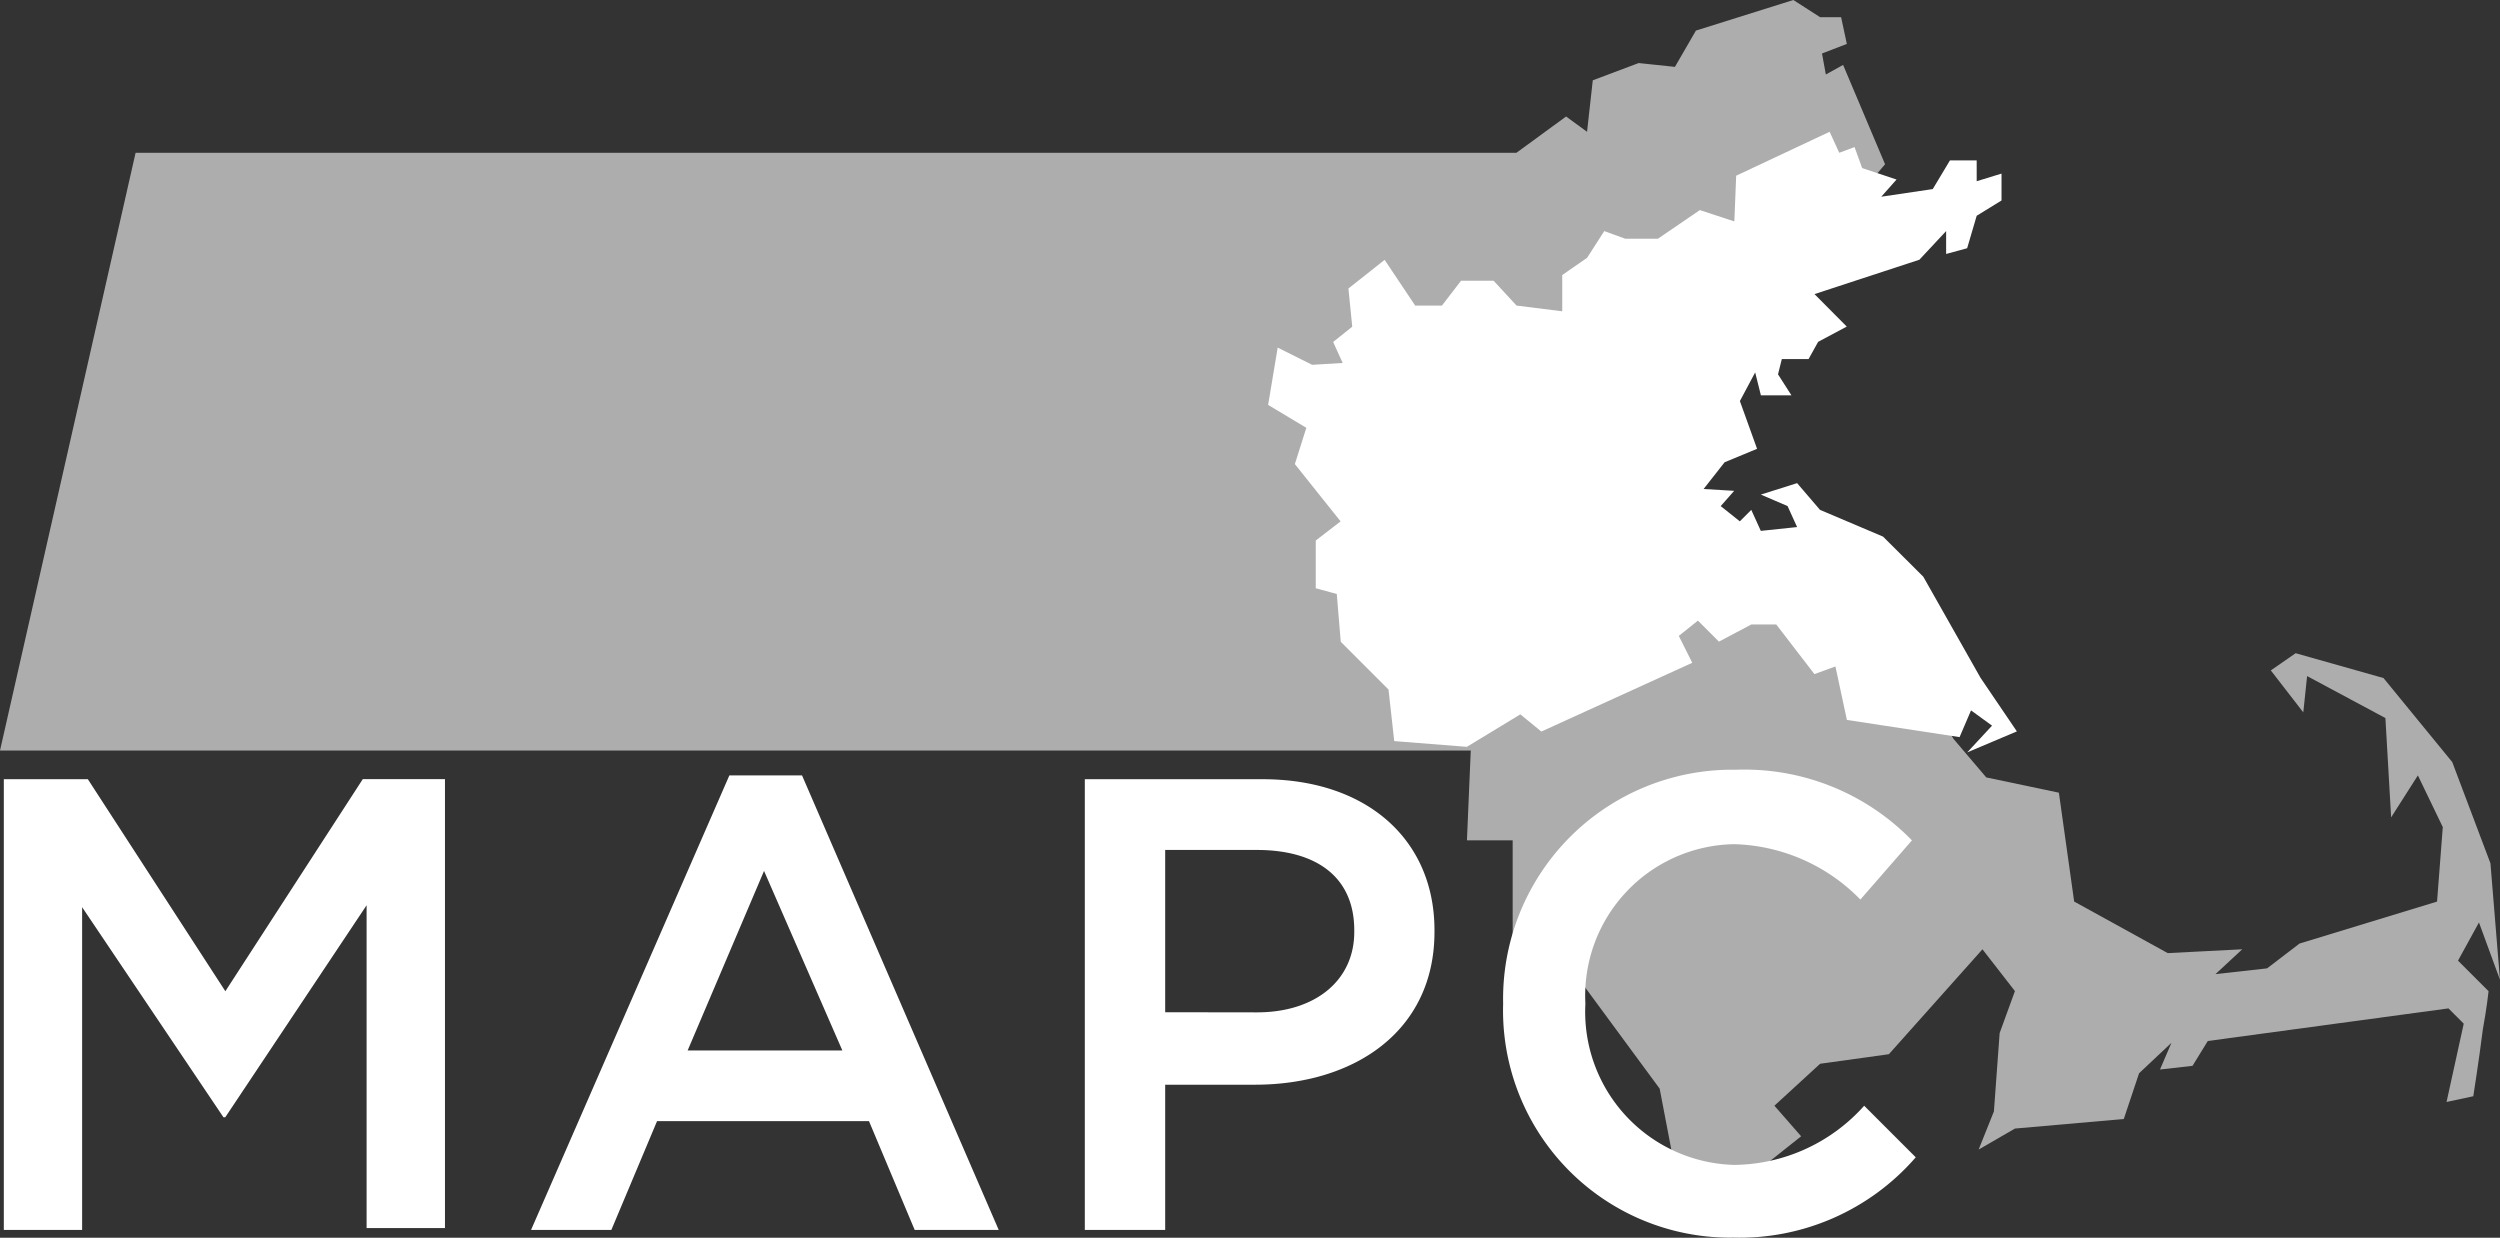
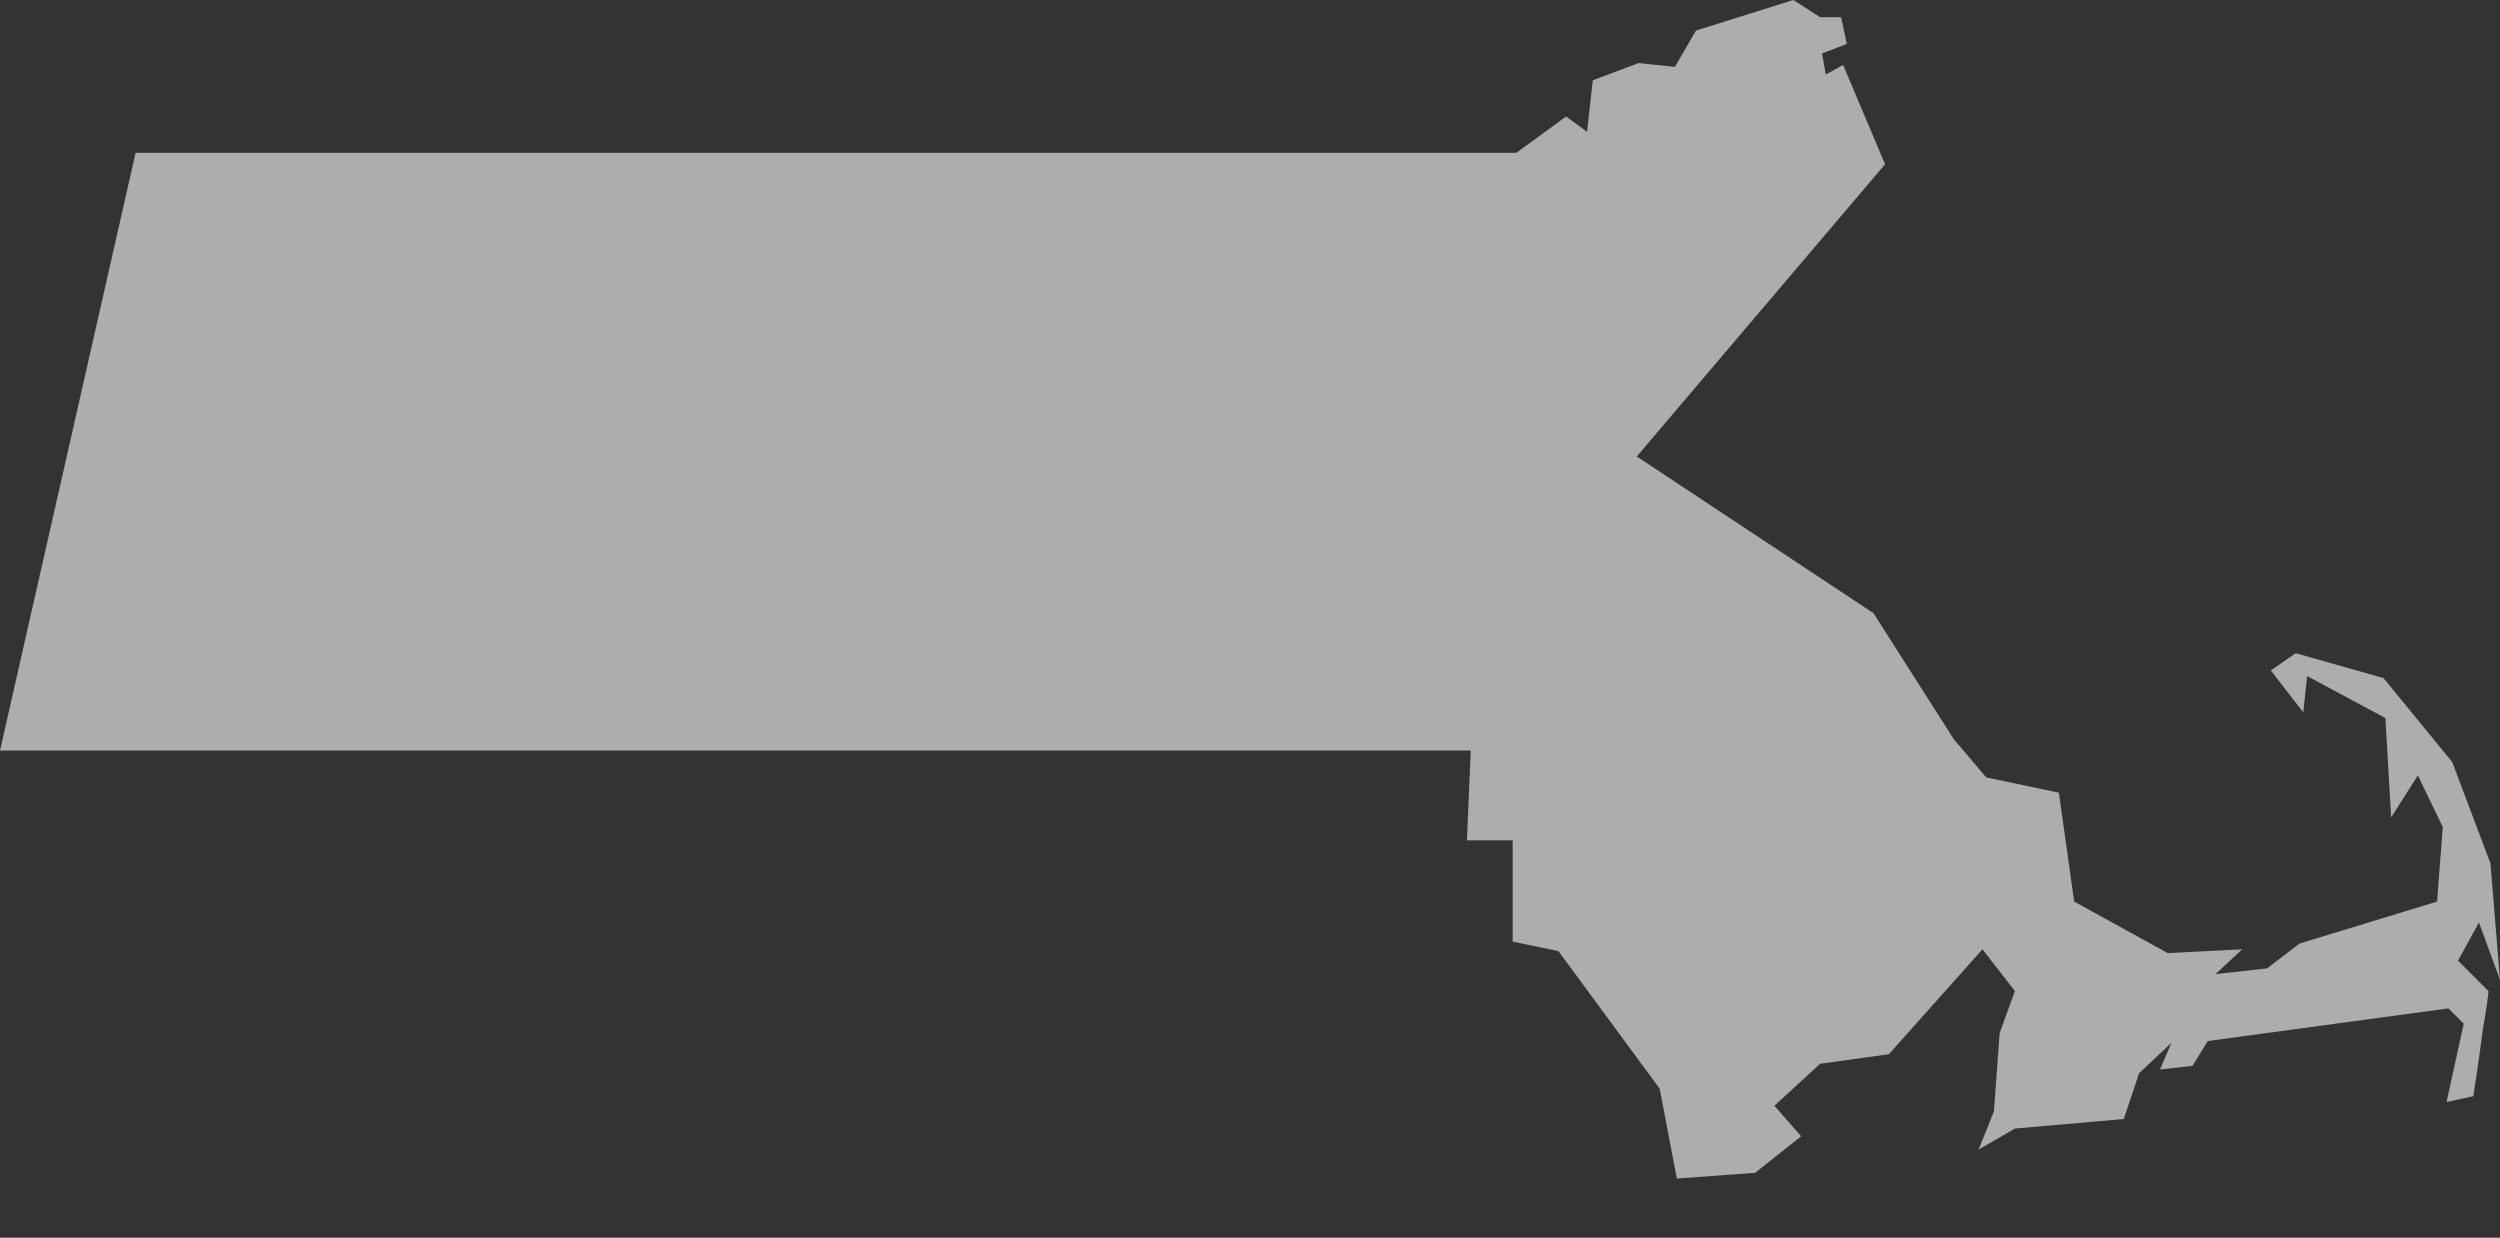
<svg xmlns="http://www.w3.org/2000/svg" viewBox="0 0 92.94 46.013">
  <rect x="0" y="0" width="92.94" height="46.013" fill="#333333" stroke="none" />
  <defs>
    <style>
      .cls-1, .cls-2 {
        fill: #fff;
      }

      .cls-1 {
        opacity: 0.6;
      }
    </style>
  </defs>
  <g id="mapc-logo" transform="translate(0 0)">
    <path id="Tracé_1" data-name="Tracé 1" class="cls-1" d="M5.041,5.68H56.375l1.846-1.349L59,4.9l.213-1.914,1.705-.642,1.349.142.781-1.349L66.67,0l.994.639h.781l.213.994-.923.355.142.781.642-.355,1.56,3.692-9.23,10.864,8.8,5.825,2.985,4.686,1.207,1.42,2.7.568.568,4.047,3.479,1.917,2.769-.142-.994.923L84.281,36l1.207-.923,5.112-1.56.213-2.769-.926-1.922-.994,1.56-.213-3.692-2.911-1.56-.142,1.349-1.207-1.56.923-.639,3.266.923,2.556,3.124,1.42,3.763.354,4.329-.781-2.13-.779,1.42,1.136,1.136s-.068.639-.213,1.42c-.142,1.136-.355,2.485-.355,2.485l-.994.213.639-2.911-.568-.568L82.077,38.7l-.568.923L80.3,39.76l.427-.994L79.522,39.9l-.568,1.7-4.047.355-1.349.781.568-1.42.213-2.911.568-1.56L73.7,35.291l-3.479,3.9-2.556.355-1.7,1.56.994,1.136L65.25,43.6l-2.911.213L61.7,40.472l-3.765-5.114-1.7-.353V31.24h-1.7l.142-3.337H0Z" />
-     <path id="Tracé_2" data-name="Tracé 2" class="cls-2" d="M66.755,14.923l-.355,2.13,1.42.852-.426,1.349,1.7,2.13-.923.711v1.775l.781.213L69.1,25.86l1.775,1.775.213,1.917,2.7.213,1.988-1.207.781.639,5.61-2.556-.5-1,.71-.568.782.781,1.207-.639h.923l1.42,1.846.781-.284.426,1.988,4.189.639.426-.994.781.568-.923.994,1.846-.781-1.349-1.988-2.13-3.763L89.26,21.95l-2.343-.994-.852-.994-1.349.426.994.426.355.781-1.349.142-.355-.781-.426.426-.71-.566.5-.568-1.136-.068.781-.994,1.207-.5-.639-1.775.568-1.065.213.852h1.136l-.5-.781.142-.568h.994l.355-.639,1.065-.568-1.2-1.208,3.9-1.278.994-1.065v.851l.781-.213.355-1.207.923-.568v-1l-.923.284V7.965h-.994L91.108,9.03l-1.914.284.568-.639-1.278-.426L88.2,7.468l-.568.213L87.274,6.9,83.8,8.533l-.068,1.7L82.45,9.811l-1.56,1.065H79.677l-.781-.284-.639.994-.923.639v1.349l-1.7-.213-.851-.923H73.571l-.71.923h-.994l-1.136-1.7-1.346,1.065.142,1.42-.71.568.355.781-1.136.068Z" transform="translate(-19.256 -2.001)" />
-     <path id="Tracé_3" data-name="Tracé 3" class="cls-2" d="M.2,57.409H3.111v-12l5.254,7.81h.068l5.254-7.881v12H16.6V40.649H13.545L8.436,48.534,3.324,40.652H.2Zm19.6,0h2.985l1.7-4.047h7.878l1.7,4.047h3.124l-7.313-16.9h-2.7Zm5.822-6.674,2.84-6.674,2.911,6.674Zm14.768,6.674h2.985v-5.4h3.337c3.692,0,6.674-1.988,6.674-5.68v-.068c0-3.337-2.485-5.609-6.39-5.609H40.387V57.412Zm2.985-8.094V43.282h3.408c2.2,0,3.621.994,3.621,2.985v.068c0,1.775-1.42,2.985-3.621,2.985Zm21.087,8.378a8.667,8.667,0,0,0,6.816-2.985l-1.917-1.917a6.566,6.566,0,0,1-4.828,2.2,5.692,5.692,0,0,1-5.538-5.964V48.96a5.631,5.631,0,0,1,5.538-5.893,6.8,6.8,0,0,1,4.686,2.059l1.917-2.2A8.673,8.673,0,0,0,64.6,40.3a8.518,8.518,0,0,0-8.662,8.662v.068a8.444,8.444,0,0,0,8.52,8.665Z" transform="translate(-0.058 -11.684)" />
  </g>
</svg>